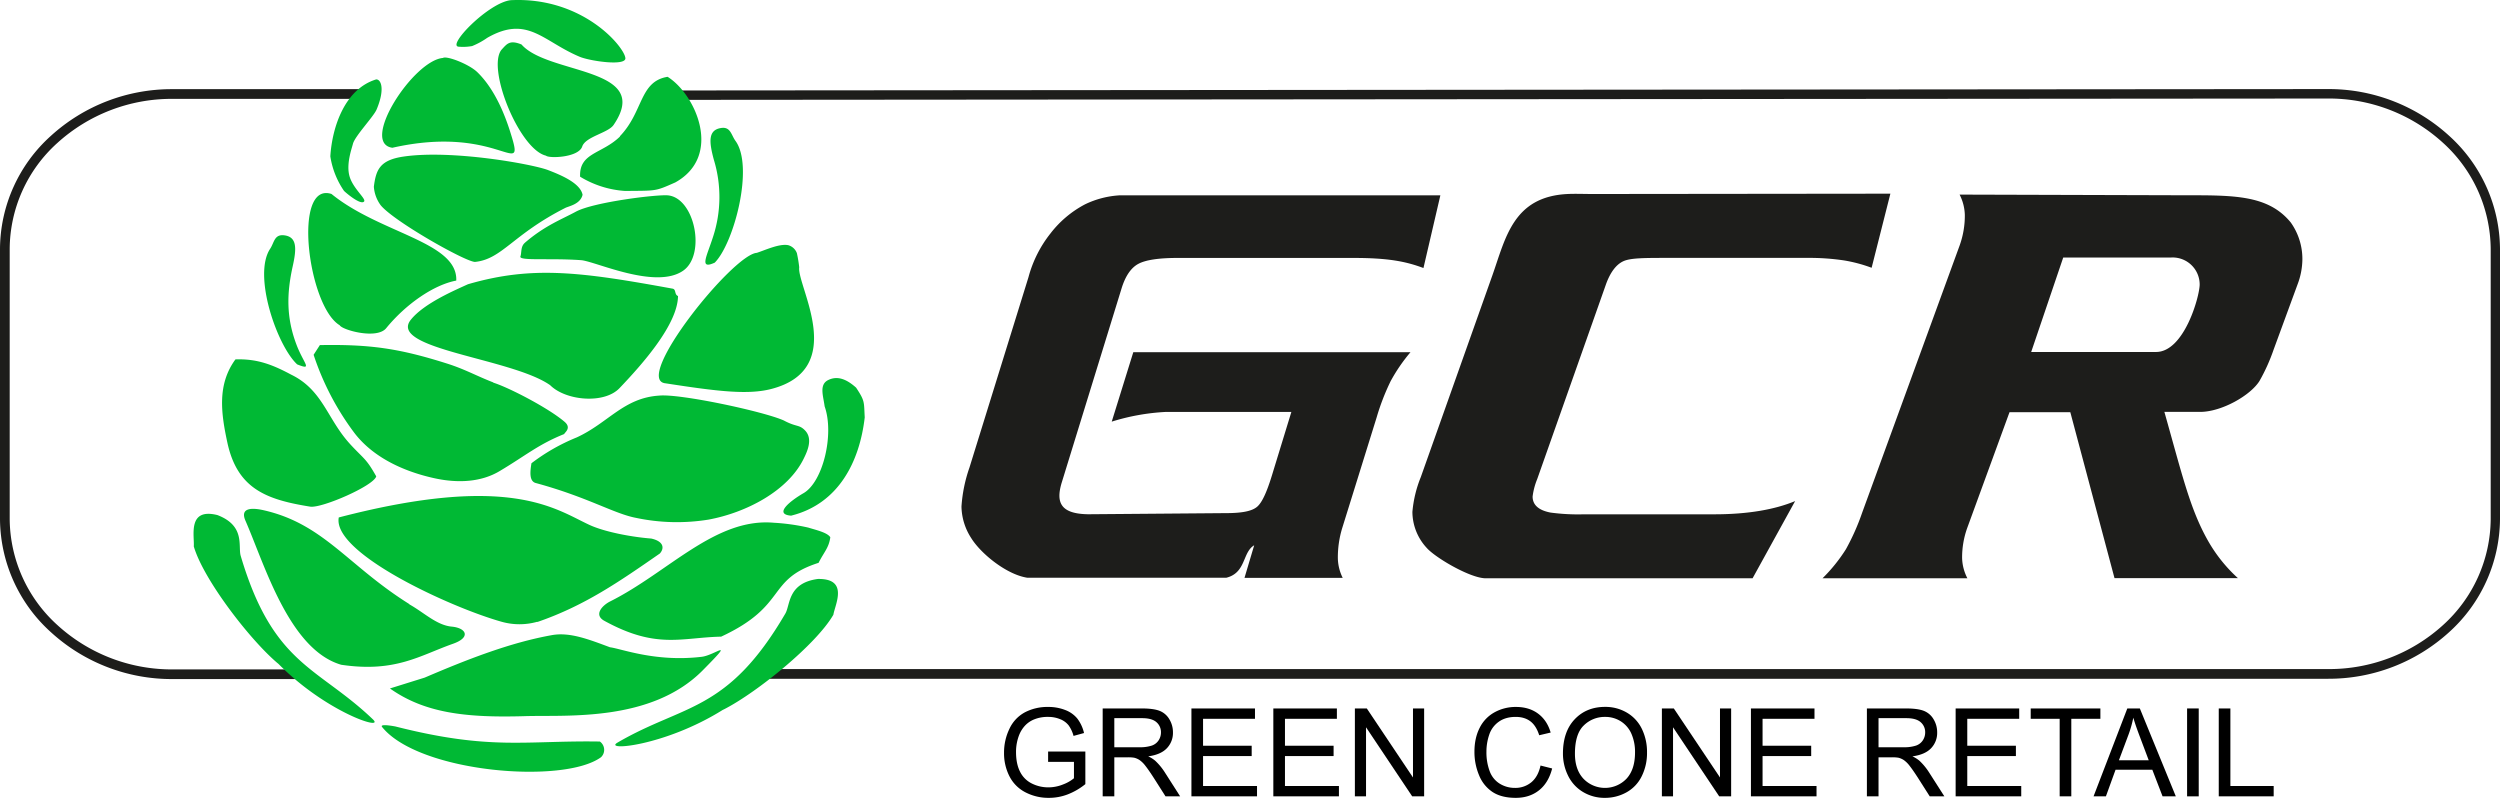
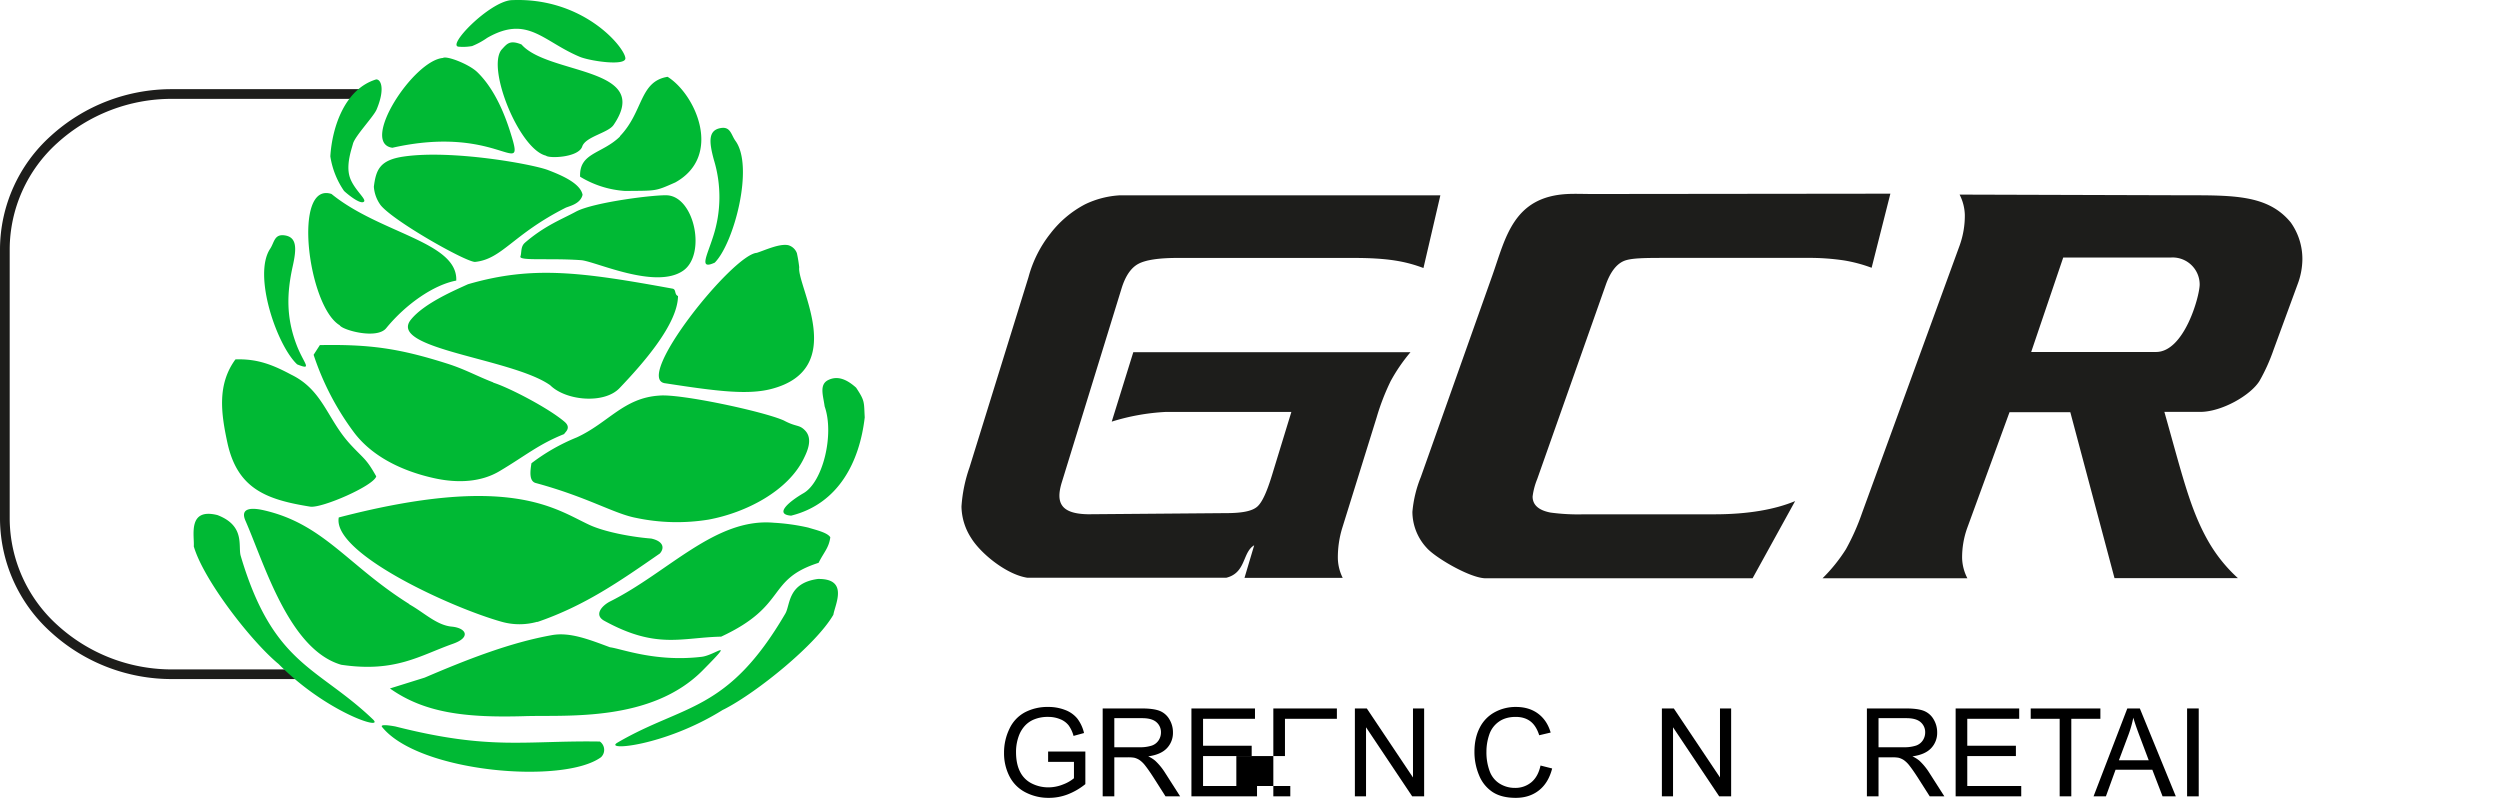
<svg xmlns="http://www.w3.org/2000/svg" width="2183.119" height="696.722" viewBox="0 0 2183.119 696.722">
  <defs>
    <style>
      .cls-1 {
        fill: #1d1d1b;
      }

      .cls-2 {
        fill: #00b934;
        fill-rule: evenodd;
      }
    </style>
  </defs>
  <g id="Слой_2" data-name="Слой 2">
    <g id="Слой_1-2" data-name="Слой 1">
      <g>
-         <path class="cls-1" d="M2138.76,118.625a155.975,155.975,0,0,0-105.818-40.846l-1452.083,1.227-.127,8.212,1452.083-1.185a147.848,147.848,0,0,1,100.485,38.645,126.178,126.178,0,0,1,41.692,92.485V453.35a125.88,125.88,0,0,1-41.692,92.57,147.763,147.763,0,0,1-100.485,38.349H660.053v8.465H2032.815A156.145,156.145,0,0,0,2138.76,551.973a134.177,134.177,0,0,0,44.359-98.623V217.164A134.305,134.305,0,0,0,2138.76,118.625Z" />
        <path class="cls-1" d="M44.401,118.668A133.713,133.713,0,0,0,0,217.248v236.102a134.093,134.093,0,0,0,44.401,98.665,156.231,156.231,0,0,0,106.115,40.973H257.731v-8.423H150.685A148.146,148.146,0,0,1,50.158,545.878,126.009,126.009,0,0,1,8.465,453.35v-236.102a125.415,125.415,0,0,1,41.523-92.316A148.568,148.568,0,0,1,150.77,86.33H323.127V77.864H150.77A156.611,156.611,0,0,0,44.401,118.668Z" />
      </g>
      <path class="cls-1" d="M1807.887,359.934h-53.079l-36.909,101.035a76.188,76.188,0,0,0-4.487,26.455,40.55,40.55,0,0,0,4.614,17.566H1591.509a142.346,142.346,0,0,0,20.444-25.396,199.329,199.329,0,0,0,14.18-31.915l85.205-233.562a77.078,77.078,0,0,0,4.444-26.539,41.565,41.565,0,0,0-4.571-17.651l196.06.593c43.259,0,73.311-.423,93.12,23.746a55.026,55.026,0,0,1,10.159,32.211,63.236,63.236,0,0,1-4.233,21.926l-20.91,56.973a161.656,161.656,0,0,1-12.317,27.301c-7.915,12.698-33.142,27.005-51.766,27.005h-31.28c15.703,55.534,22.306,84.316,37.714,111.871a132.398,132.398,0,0,0,26.497,33.312H1846.489Zm-34.158-52.571H1882.764c24.635,0,38.095-48.676,38.095-59.004a23.619,23.619,0,0,0-23.716-23.521q-.544.002-1.088.03h-94.348Z" />
      <path class="cls-1" d="M989.656,307.532h242.07a149.286,149.286,0,0,0-17.396,25.396,201.644,201.644,0,0,0-12.233,31.746l-30.01,96.464a87.662,87.662,0,0,0-3.809,26.539,40.125,40.125,0,0,0,4.233,16.931h-85.755l8.465-28.444c-10.412,6.095-6.942,23.915-24.211,28.317H896.959c-18.158-2.836-40.592-21.164-48.888-34.666a51.978,51.978,0,0,1-8.465-27.428,127.701,127.701,0,0,1,6.942-33.989l51.555-166.304a105.184,105.184,0,0,1,19.301-38.349,91.893,91.893,0,0,1,30.264-25.396,80.126,80.126,0,0,1,30.306-7.788h279.826L1243.028,234.052c-15.407-5.757-30.687-8.804-61.078-8.804H1028.259c-16.381,0-27.809,1.735-34.201,5.164s-11.301,10.582-14.645,21.418L927.181,421.308c-5.46,17.862-.72,27.428,23.153,27.767l123.427-1.016c11.767-.254,19.767-1.862,24.084-5.587s8.465-12.952,12.91-27.47l16.931-55.28H1017.889a190.685,190.685,0,0,0-47.068,8.465Z" />
      <path class="cls-1" d="M1650.768,169.122,1634.387,233.841a128.505,128.505,0,0,0-23.83-6.391,204.146,204.146,0,0,0-32.296-2.243H1456.739c-20.529,0-32.888,0-39.195,2.921s-11.598,9.862-15.492,21.164l-59.682,169.056a59.258,59.258,0,0,0-4.021,15.238c0,7.28,5.206,12.021,15.619,14.01a180.783,180.783,0,0,0,29.375,1.524h113.691c29.629,0,52.994-4.233,70.56-11.555L1530.431,504.99H1297.419c-13.333,0-43.555-17.693-51.343-26.328a46.56,46.56,0,0,1-12.698-31.661A104.592,104.592,0,0,1,1240.7,416.652l62.517-176.209c11.555-32.592,18.116-68.74,65.692-71.025,6.73-.339,14.095,0,22.095,0Z" />
      <path class="cls-2" d="M469.199,543.169c41.396-14.222,71.703-35.343,107.046-59.851,4.233-4.868,3.09-10.666-7.577-13.037-15.619-1.185-39.915-5.418-54.094-11.979-29.629-13.756-69.332-45.333-218.748-6.434-5.841,31.238,98.242,78.771,142.22,91.088a57.269,57.269,0,0,0,31.153,0m-111.787-15.45c-54.01-33.862-74.75-70.179-127.575-82.03-7.577-1.693-21.164-3.302-15.365,9.524,16.635,38.095,38.095,112.252,83.47,125.501,47.237,7.026,68.528-8.042,97.734-18.37,15.492-5.46,11.725-13.545-.804-14.899-13.418-1.058-24.381-12.233-37.46-19.513ZM430.766,333.945c-14.307-5.503-24.719-11.513-40.253-16.423-42.073-13.333-67.343-16.931-111.194-16.169l-5.46,8.465a237.033,237.033,0,0,0,35.132,67.597c15.153,20.317,40.804,33.862,71.195,40.38,19.894,4.233,39.957,3.217,55.999-6.349,22.687-13.46,33.862-23.365,56.507-32.423.254-1.27,6.688-5.164.381-10.624-13.968-12.021-48.973-30.137-62.306-34.243ZM248.165,205.481c-8.677-1.058-8.677,6.391-12.233,11.725C220.568,240.232,241.901,301.861,259.509,318.199c14.18,5.672,5.545-.762-.72-17.524-8.804-23.407-8.465-44.232-3.217-67.978C259.171,216.698,259.34,206.836,248.165,205.481Zm160.421,42.751c-11.09,5.122-38.095,16.465-49.735,30.857-20.867,25.735,88.041,33.65,121.564,57.269,13.714,13.629,47.195,16.635,60.57,2.582,20.571-21.545,50.793-55.83,51.089-80.422-3.386-1.397-1.397-5.883-4.825-6.476C507.929,237.608,465.305,231.682,408.586,248.232Zm-137.691,194.198c10.116,1.524,55.449-18.201,57.65-26.455-8.931-15.873-10.582-14.899-22.687-28.021C285.625,365.944,282.112,340.675,254.218,327.13c-15.83-8.465-29.375-13.968-48.634-13.291-15.915,21.799-12.698,46.56-6.984,72.93C207.404,426.98,232.801,436.335,270.895,442.43Zm25.693-158.474c2.159,4.233,32.592,12.698,40.677,2.582,17.354-21.164,41.523-37.798,61.163-41.523,1.439-33.862-66.539-41.058-108.951-75.639-34.243-11.174-20.571,97.903,7.069,114.58Zm401.348-50.412a122.129,122.129,0,0,0-2.032-12.402,11.259,11.259,0,0,0-7.704-7.069c-7.873-1.439-20.19,4.444-27.344,6.73-21.164,1.481-108.993,111.321-79.575,113.945,44.571,6.899,71.618,10.243,92.104,4.952,67.639-17.439,22.688-89.565,24.508-106.157Zm-239.615-21.502c-3.894,3.344-2.667,8.762-3.852,11.809-1.735,4.233,25.396,1.354,52.952,3.344,12.36.931,65.099,25.989,89.184,9.143,19.979-13.968,10.201-63.237-13.206-65.734-9.1-.974-64.761,5.799-80.422,14.18-12.444,6.772-27.174,12.148-44.698,27.259ZM332.482,179.281c11.64,14.137,74.158,49.438,82.327,49.438,23.619-2.413,32.804-23.788,78.814-47.153,3.048-1.566,13.164-3.175,15.111-11.471-1.989-10.37-19.513-17.481-30.179-21.587-13.46-5.164-84.02-17.989-126.263-11.767-20.571,3.048-23.957,11.428-25.82,26.285A30.814,30.814,0,0,0,332.482,179.281Zm200.166,385.941c-18.497-6.899-35.005-13.375-50.539-10.624-36.867,6.561-74.539,21.418-111.236,37.121l-30.349,9.481c30.433,21.545,66.454,25.735,118.22,24.169,36.275-1.1,110.051,5.333,154.918-39.999,29.291-29.629,10.963-13.206-.931-11.809C572.435,578.343,542.552,566.449,532.648,565.222ZM524.859,661.22a8.889,8.889,0,0,0-1.016-13.672c-65.226-1.058-95.279,8-178.579-13.164-8.042-1.481-13.333-1.651-11.598.466C365.666,674.68,492.183,685.177,524.859,661.22ZM241.732,578.555l1.481,1.227c41.735,42.327,93.332,58.835,82.454,48.423-48.253-46.179-87.11-47.026-115.469-142.813-2.455-8.465,4.233-26.201-20.317-35.597-26.37-6.603-19.936,18.243-20.656,27.343C177.479,505.625,217.393,557.645,241.732,578.555Zm391.105,40.55-1.735.847c-50.793,31.746-104.887,36.148-91.808,28.486,58.031-33.862,95.998-26.074,146.622-112.845,4.233-7.577,1.989-26.455,28.275-30.01,27.259-.466,15.026,22.264,13.545,31.238-14.899,25.862-66.2,67.428-94.898,82.284Zm81.988-127.617c-46.137,14.772-26.455,37.163-85.078,64.465-34.92.762-56.38,11.217-101.967-13.799-9.524-5.164-2.032-13.375,4.952-16.931,50.793-25.396,91.893-73.269,142.982-68.74a180.23,180.23,0,0,1,30.095,4.233c6.137,1.947,16.719,4.233,19.259,8.465C723.798,478.45,719.565,482.048,714.825,491.487ZM541.283,119.006c20.698-21.46,16.931-47.872,41.693-51.936,24.592,15.322,48.423,69.036,6.73,92.231-17.989,7.915-15.788,7.153-43.851,7.45a86.178,86.178,0,0,1-39.28-12.444c-.889-21.121,19.005-19.682,34.878-35.132ZM464.077,404.547A170.748,170.748,0,0,1,503.696,381.944c27.555-12.698,40.888-34.497,71.957-36.486,17.989-1.82,91.385,13.841,108.866,21.756,11.005,5.883,13.206,3.344,18.285,8.465,7.492,7.45,1.989,18.836-.974,24.846-13.714,28.105-50.116,47.153-83.258,53.248a172.358,172.358,0,0,1-63.491-1.608c-19.174-3.725-42.327-18.201-87.321-30.391C461.707,420.039,463.104,410.938,464.077,404.547Zm291.043-40.042c-4.444,38.476-22.687,75.427-64.295,85.798-15.576-1.228-.593-13.037,10.92-19.682,16.931-9.862,26.963-51.385,18.37-75.766-1.185-9.1-4.995-19.005,3.132-22.984s16.042-.762,24.338,6.645C755.417,350.325,754.359,350.749,755.12,364.505ZM629.493,111.811c8.465-1.439,8.973,5.968,12.698,11.132,16.465,22.307-1.227,89.438-18.031,106.411-13.883,6.349-7.069-5.164-1.608-22.18a111.575,111.575,0,0,0,.804-67.724C619.038,123.535,618.403,113.631,629.493,111.811ZM288.461,136.53c1.608-25.777,12.698-58.835,39.999-67.174,4.233-.212,8,8.254.381,26.328-2.54,6.053-18.878,23.153-20.613,29.841-1.143,4.487-6.095,17.904-2.963,28.571s14.561,19.428,12.698,21.841c-3.048,3.682-16.931-8.465-17.608-9.312A72.592,72.592,0,0,1,288.461,136.53Zm98.369-85.925c3.048-2.116,22.603,5.249,30.01,12.444,18.455,17.862,27.174,46.941,30.222,57.015,10.751,35.894-14.01-11.513-104.422,8.973C314.069,125.017,360.883,52.806,386.83,50.605Zm89.946,85.332c2.624,2.54,27.936,1.735,31.576-7.788,2.667-8.846,22.687-11.979,27.47-19.047C570.446,58.309,478.765,65.547,455.4,38.838c-10.455-4.233-12.698-.508-17.439,4.571C424.84,59.621,453.411,130.35,476.776,135.937ZM446.131.151c62.179-3.005,98.03,39.703,99.893,50.031,2.243,8.042-30.687,3.217-39.788-.593-32.169-13.46-45.502-36.74-80.761-16.55a65.776,65.776,0,0,1-13.206,7.196,44.528,44.528,0,0,1-11.64.55C389.624,40.235,426.829,2.098,446.131.151Z" />
      <g>
        <path d="M915.263,665.305v-9.006l32.517-.052v28.485a57.418,57.418,0,0,1-15.447,8.98,45.814,45.814,0,0,1-16.337,3.011,43.592,43.592,0,0,1-20.552-4.843,32.017,32.017,0,0,1-13.954-14.007,44.102,44.102,0,0,1-4.713-20.473,47.507,47.507,0,0,1,4.686-20.919A31.166,31.166,0,0,1,894.947,622.054a42.254,42.254,0,0,1,20.264-4.713,40.149,40.149,0,0,1,15.054,2.697,24.959,24.959,0,0,1,10.551,7.514,33.329,33.329,0,0,1,5.812,12.567l-9.163,2.513a28.36,28.36,0,0,0-4.294-9.216,17.614,17.614,0,0,0-7.331-5.367,26.884,26.884,0,0,0-10.577-2.016,31.144,31.144,0,0,0-12.043,2.121,22.477,22.477,0,0,0-8.195,5.577,26.592,26.592,0,0,0-4.843,7.592,40.173,40.173,0,0,0-2.932,15.447q0,10.263,3.534,17.175a22.62,22.62,0,0,0,10.289,10.263,31.856,31.856,0,0,0,14.347,3.351,34.084,34.084,0,0,0,12.881-2.54,33.244,33.244,0,0,0,9.53-5.419V665.305Z" />
        <path d="M962.913,695.413V618.651h34.035q10.263,0,15.604,2.068a17.063,17.063,0,0,1,8.535,7.304,21.792,21.792,0,0,1,3.194,11.572,19.305,19.305,0,0,1-5.289,13.771q-5.289,5.603-16.337,7.121a26.343,26.343,0,0,1,6.126,3.822,52.782,52.782,0,0,1,8.43,10.211l13.352,20.892H1017.788l-10.158-15.97q-4.451-6.912-7.331-10.577a23.049,23.049,0,0,0-5.158-5.131,15.246,15.246,0,0,0-4.634-2.042,30.516,30.516,0,0,0-5.655-.367H973.071v34.087Zm10.158-42.884h21.835a32.746,32.746,0,0,0,10.891-1.44,11.59,11.59,0,0,0,5.969-4.608,12.463,12.463,0,0,0,2.042-6.886,11.438,11.438,0,0,0-3.953-8.954q-3.953-3.508-12.488-3.508H973.071Z" />
        <path d="M1040.408,695.413V618.651h55.503v9.059H1050.566v23.51h42.465V660.226H1050.566v26.128h47.126v9.059Z" />
-         <path d="M1111.934,695.413V618.651h55.503v9.059h-45.345v23.51h42.465V660.226h-42.465v26.128h47.126v9.059Z" />
+         <path d="M1111.934,695.413V618.651h55.503v9.059h-45.345v23.51V660.226h-42.465v26.128h47.126v9.059Z" />
        <path d="M1183.146,695.413V618.651h10.42l40.319,60.268V618.651h9.739v76.762h-10.42l-40.319-60.321v60.321Z" />
        <path d="M1345.258,668.499l10.158,2.566q-3.194,12.514-11.493,19.086t-20.29,6.571q-12.41,0-20.185-5.053a31.551,31.551,0,0,1-11.834-14.635,52.218,52.218,0,0,1-4.058-20.578q0-11.991,4.582-20.919a31.391,31.391,0,0,1,13.038-13.562,38.095,38.095,0,0,1,18.615-4.634q11.52,0,19.374,5.865t10.944,16.494l-10.001,2.356q-2.67-8.378-7.75-12.2T1323.58,626.034q-8.849,0-14.792,4.241a22.397,22.397,0,0,0-8.352,11.389,45.85,45.85,0,0,0-2.409,14.74,46.841,46.841,0,0,0,2.854,17.096,21.258,21.258,0,0,0,8.875,10.917,24.891,24.891,0,0,0,13.038,3.613,21.848,21.848,0,0,0,14.452-4.922Q1343.163,678.186,1345.258,668.499Z" />
-         <path d="M1364.841,658.027q0-19.112,10.263-29.925t26.495-10.813a36.756,36.756,0,0,1,19.164,5.079,33.17,33.17,0,0,1,13.012,14.164,46.002,46.002,0,0,1,4.477,20.604,45.231,45.231,0,0,1-4.713,20.892,32.173,32.173,0,0,1-13.352,13.954,38.149,38.149,0,0,1-18.641,4.739,36.297,36.297,0,0,1-19.374-5.236,33.695,33.695,0,0,1-12.933-14.295A43.322,43.322,0,0,1,1364.841,658.027Zm10.472.157q0,13.876,7.462,21.861a26.03,26.03,0,0,0,37.596-.079q7.409-8.064,7.409-22.882a39.324,39.324,0,0,0-3.168-16.363,24.34,24.34,0,0,0-9.268-10.839,25.127,25.127,0,0,0-13.693-3.849,25.973,25.973,0,0,0-18.562,7.409Q1375.313,640.852,1375.313,658.184Z" />
        <path d="M1451.238,695.413V618.651h10.42l40.319,60.268V618.651h9.739v76.762h-10.42l-40.319-60.321v60.321Z" />
-         <path d="M1528.995,695.413V618.651h55.503v9.059h-45.345v23.51h42.465V660.226h-42.465v26.128h47.126v9.059Z" />
        <path d="M1630.263,695.413V618.651h34.035q10.263,0,15.604,2.068a17.063,17.063,0,0,1,8.535,7.304,21.792,21.792,0,0,1,3.194,11.572,19.305,19.305,0,0,1-5.289,13.771q-5.289,5.603-16.337,7.121a26.343,26.343,0,0,1,6.126,3.822,52.782,52.782,0,0,1,8.43,10.211l13.352,20.892h-12.776l-10.158-15.97q-4.451-6.912-7.331-10.577a23.049,23.049,0,0,0-5.158-5.131,15.246,15.246,0,0,0-4.634-2.042,30.516,30.516,0,0,0-5.655-.367h-11.781v34.087Zm10.158-42.884h21.835a32.746,32.746,0,0,0,10.891-1.44,11.59,11.59,0,0,0,5.969-4.608,12.463,12.463,0,0,0,2.042-6.886,11.438,11.438,0,0,0-3.953-8.954q-3.953-3.508-12.488-3.508h-24.296Z" />
        <path d="M1707.758,695.413V618.651h55.503v9.059H1717.916v23.51h42.465V660.226H1717.916v26.128h47.126v9.059Z" />
        <path d="M1798.605,695.413V627.709h-25.291v-9.059H1834.159v9.059h-25.395v67.704Z" />
        <path d="M1828.19,695.413l29.48-76.762h10.944l31.417,76.762h-11.572l-8.954-23.249h-32.098l-8.43,23.249Zm22.149-31.522h26.024l-8.011-21.259q-3.665-9.687-5.446-15.918a97.852,97.852,0,0,1-4.137,14.661Z" />
        <path d="M1909.874,695.413V618.651h10.158v76.762Z" />
-         <path d="M1937.521,695.413V618.651h10.158v67.704h37.805v9.059Z" />
      </g>
    </g>
  </g>
</svg>